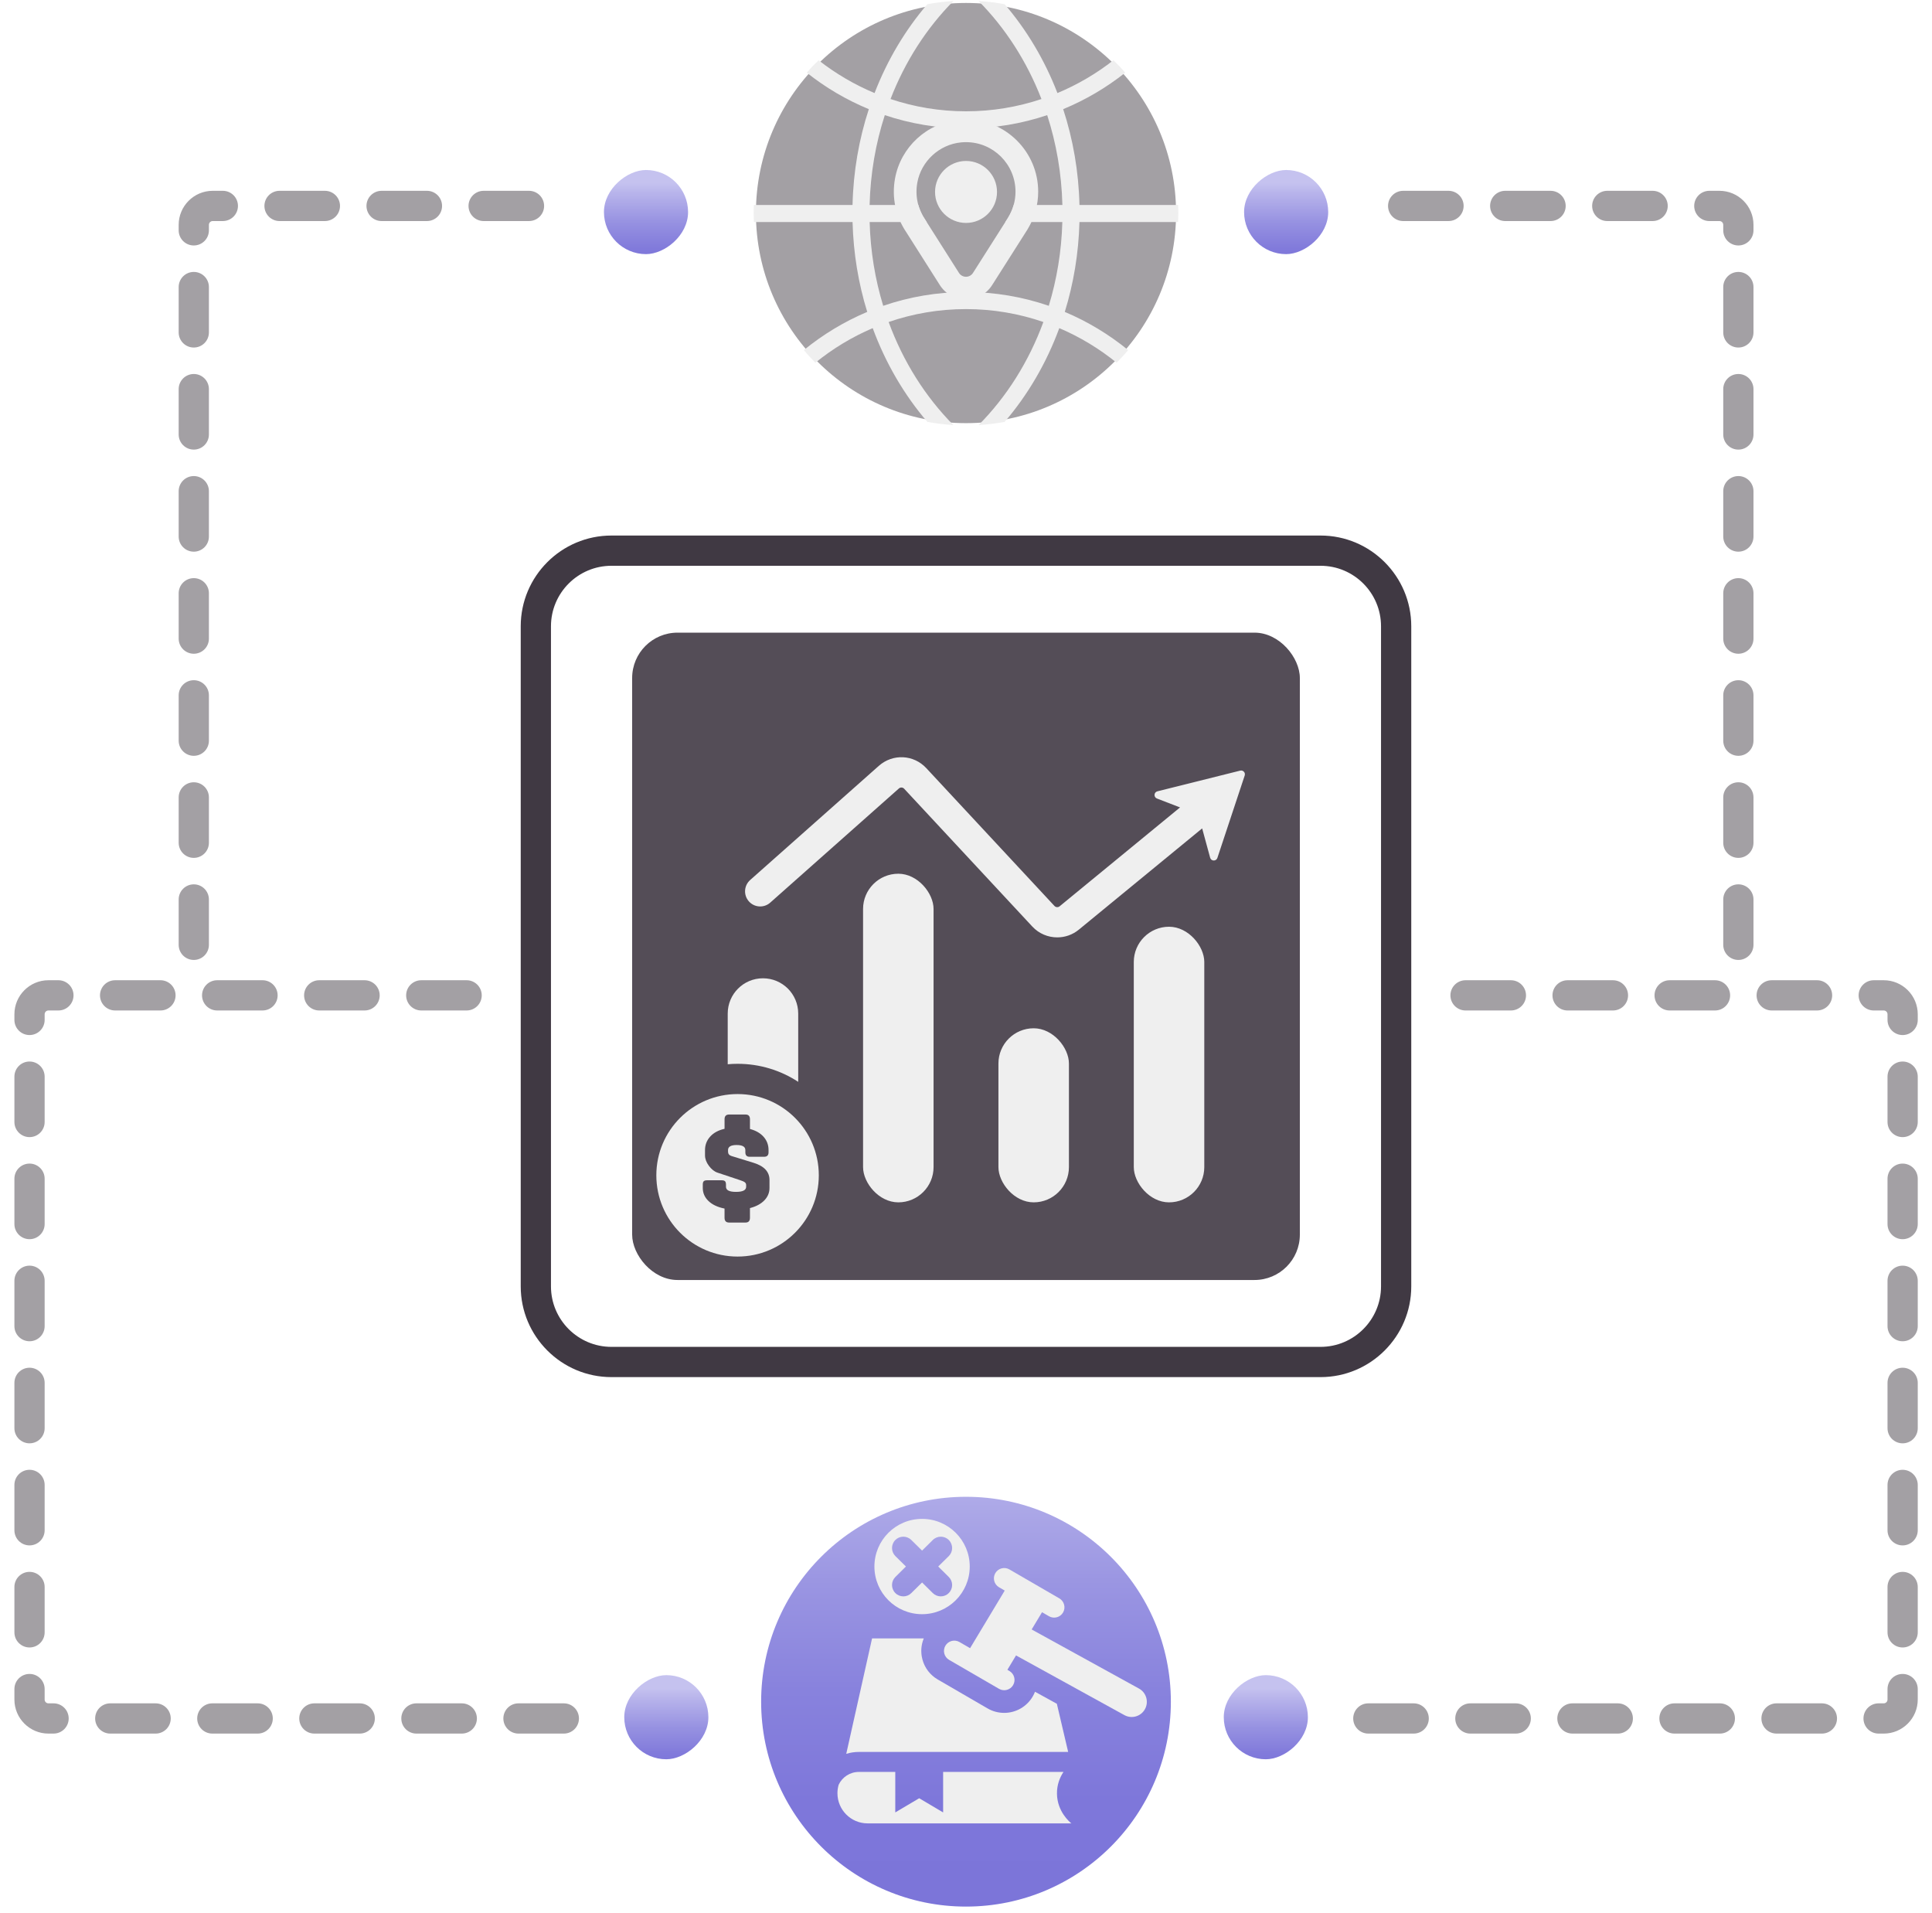
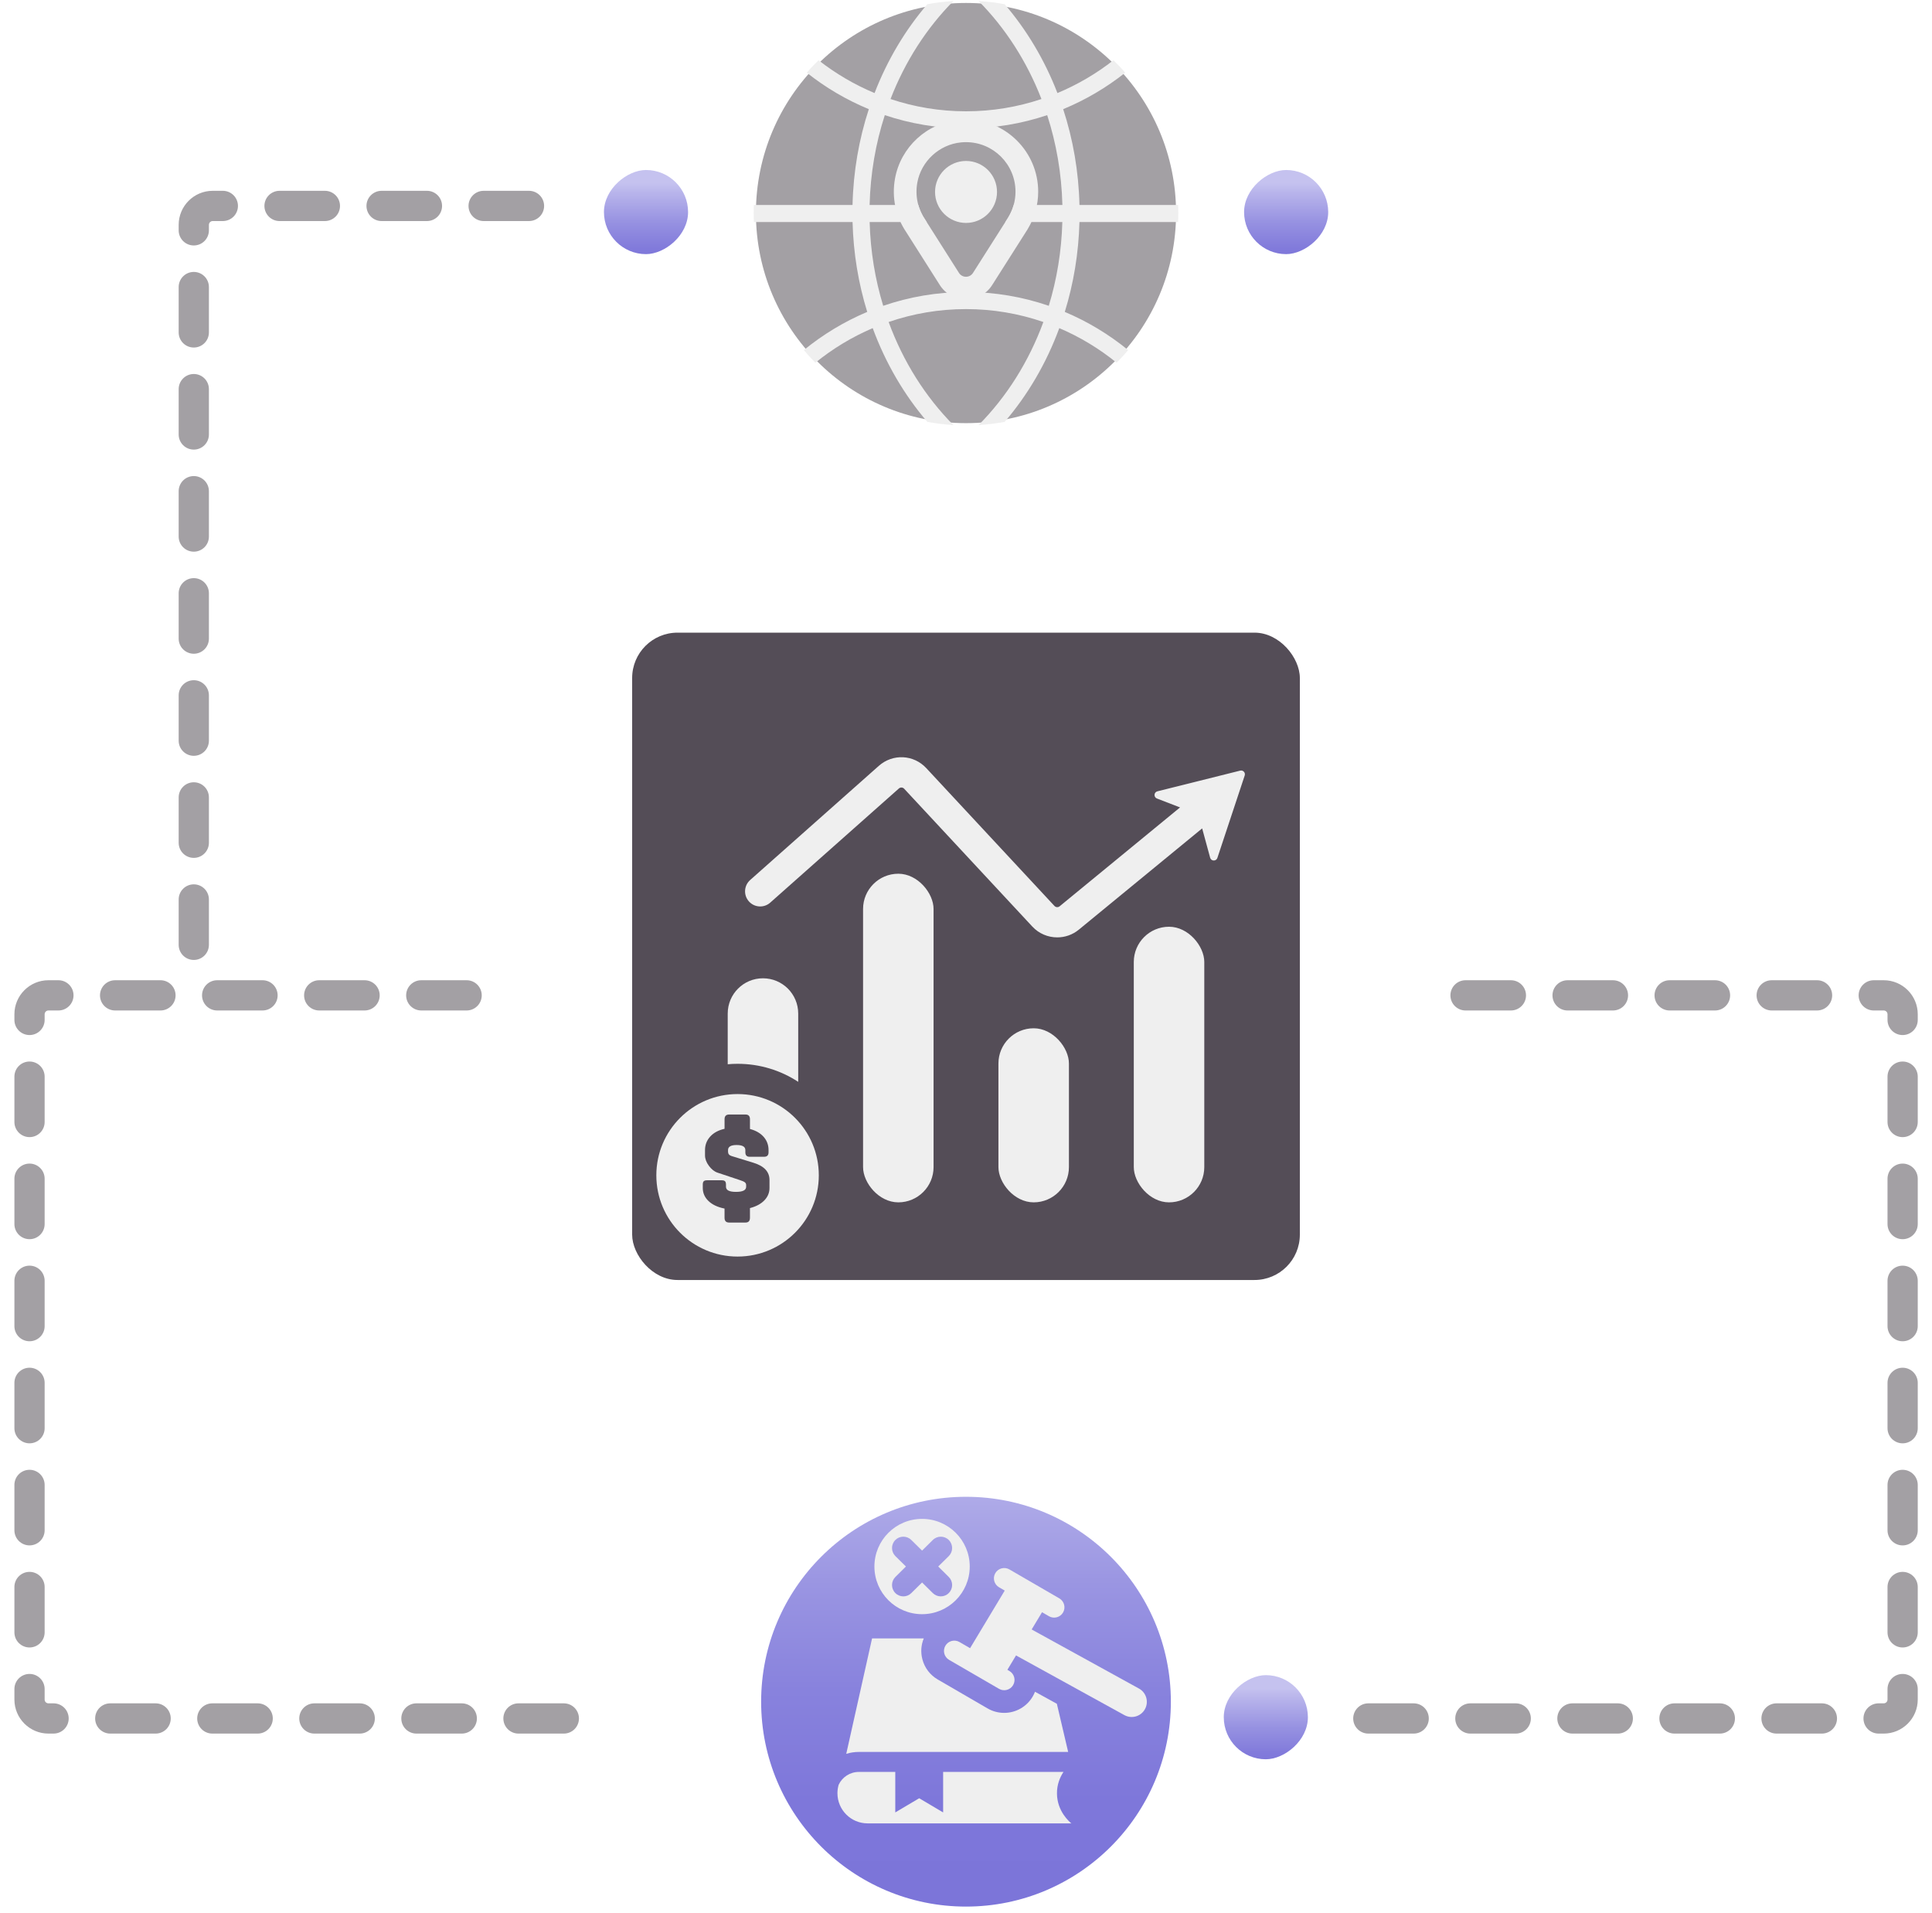
<svg xmlns="http://www.w3.org/2000/svg" xmlns:xlink="http://www.w3.org/1999/xlink" viewBox="0 0 511.151 505.947">
  <defs>
    <linearGradient id="d" x1="255.575" y1="371.357" x2="255.575" y2="508.452" gradientUnits="userSpaceOnUse">
      <stop offset=".034" stop-color="#c5c2ef" />
      <stop offset=".152" stop-color="#b2aee9" />
      <stop offset=".349" stop-color="#9a95e2" />
      <stop offset=".553" stop-color="#8882dd" />
      <stop offset=".765" stop-color="#7e77da" />
      <stop offset="1" stop-color="#7b74d9" />
    </linearGradient>
    <linearGradient id="f" x1="264.391" y1="664.237" x2="288.879" y2="664.237" gradientTransform="translate(-99.131 1118.483) scale(1 -1)" gradientUnits="userSpaceOnUse">
      <stop offset=".138" stop-color="#c5c2ef" />
      <stop offset=".245" stop-color="#b8b4eb" />
      <stop offset=".566" stop-color="#9691e1" />
      <stop offset=".829" stop-color="#827bdb" />
      <stop offset="1" stop-color="#7b74d9" />
    </linearGradient>
    <linearGradient id="g" x1="-133.758" y1="658.863" x2="-109.269" y2="658.863" gradientTransform="translate(293.644 714.96) scale(1 -1)" xlink:href="#f" />
    <linearGradient id="h" x1="264.391" y1="340.512" x2="288.879" y2="340.512" gradientTransform="translate(59.482 113.734)" xlink:href="#f" />
    <linearGradient id="i" x1="-133.758" y1="335.138" x2="-109.269" y2="335.138" gradientTransform="translate(463.005 -279.041)" xlink:href="#f" />
  </defs>
  <g id="a">
-     <path d="M349.38,141.664H161.77c-13.234,0-24,10.766-24,24v174.619c0,13.233,10.766,24,24,24h187.609c13.233,0,24-10.767,24-24V165.664c0-13.234-10.767-24-24-24Zm16,198.619c0,8.822-7.178,16-16,16H161.77c-8.822,0-16-7.178-16-16V165.664c0-8.822,7.178-16,16-16h187.609c8.822,0,16,7.178,16,16v174.619Z" style="fill:#403943;" />
    <rect x="167.249" y="167.352" width="176.653" height="171.242" rx="12" ry="12" style="fill:#544d57;" />
    <g>
      <path d="M211.184,268.114v18.06c-4.62-3.02-10.13-4.77-16.04-4.77-.9,0-1.77,.04-2.61,.12v-13.41c0-5.15,4.17-9.33,9.32-9.33,2.58,0,4.91,1.05,6.6,2.73,1.68,1.69,2.73,4.02,2.73,6.6Z" style="fill:#efefef;" />
      <rect x="264.155" y="272.007" width="18.653" height="46.047" rx="9.327" ry="9.327" style="fill:#efefef;" />
      <rect x="228.342" y="231.124" width="18.653" height="86.93" rx="9.327" ry="9.327" style="fill:#efefef;" />
      <rect x="299.967" y="245.148" width="18.653" height="72.907" rx="9.327" ry="9.327" style="fill:#efefef;" />
    </g>
    <circle cx="195.14" cy="310.901" r="21.493" style="fill:#efefef;" />
    <path d="M197.199,304.82v-.588c0-.896-.771-1.345-2.312-1.345-1.513,0-2.27,.448-2.27,1.345v.42c0,.561,.295,.939,.883,1.135l5.884,1.807c2.801,.869,4.202,2.382,4.202,4.539v2.102c0,1.261-.456,2.36-1.365,3.299-.911,.938-2.179,1.618-3.804,2.038v2.563c0,.841-.393,1.261-1.177,1.261h-4.328c-.813,0-1.219-.42-1.219-1.261v-2.438c-1.822-.363-3.236-1.029-4.245-1.996s-1.513-2.122-1.513-3.467v-.883c0-.42,.084-.715,.252-.883s.463-.252,.883-.252h3.866c.42,0,.715,.084,.883,.252s.252,.463,.252,.883v.588c0,.897,.883,1.346,2.647,1.346,1.793,0,2.689-.448,2.689-1.346v-.462c0-.308-.119-.553-.357-.735-.238-.182-.665-.371-1.281-.567l-5.926-1.975c-.84-.28-1.604-.883-2.29-1.808s-1.029-1.849-1.029-2.773v-1.387c0-1.373,.455-2.563,1.365-3.572s2.178-1.695,3.804-2.06v-2.521c0-.84,.405-1.261,1.219-1.261h4.328c.784,0,1.177,.421,1.177,1.261v2.563c1.568,.421,2.78,1.121,3.635,2.102,.854,.981,1.282,2.144,1.282,3.488v.588c0,.785-.393,1.177-1.177,1.177h-3.824c-.757,0-1.135-.392-1.135-1.177Z" style="fill:#544d57;" />
    <path d="M328.122,203.851l-21.91,5.474c-.948,.237-1.029,1.552-.117,1.903l6.11,2.357-31.861,26.155c-.406,.334-1.007,.292-1.366-.092l-33.906-36.455c-3.355-3.608-8.873-3.875-12.562-.604l-34.043,30.2c-1.652,1.466-1.804,3.994-.338,5.646,1.467,1.654,3.995,1.804,5.646,.338l34.042-30.199c.411-.364,1.025-.333,1.397,.066l33.906,36.455c1.764,1.896,4.174,2.866,6.596,2.866,2.016-0,4.039-.671,5.704-2.039l32.634-26.789,2.115,7.756c.26,.955,1.602,.992,1.914,.052l7.231-21.806c.248-.748-.427-1.476-1.192-1.285Z" style="fill:#efefef;" />
  </g>
  <g id="b">
    <circle cx="255.575" cy="56.358" r="55.577" style="fill:#a3a0a4;" />
    <path d="M311.7,58.741c.034-.791,.051-1.587,.051-2.383,0-.717-.011-1.429-.045-2.135h-26.112c-.209-8.888-1.711-17.415-4.309-25.349,5.929-2.445,11.452-5.709,16.427-9.656-.994-1.141-2.044-2.236-3.134-3.281-4.506,3.524-9.481,6.454-14.812,8.679-3.394-8.775-8.149-16.726-13.965-23.503-2.247-.418-4.546-.695-6.884-.83,7.059,7.121,12.762,15.953,16.619,25.914-6.285,2.106-12.994,3.247-19.962,3.247s-13.677-1.141-19.968-3.247c3.857-9.961,9.566-18.793,16.625-25.914-2.338,.136-4.636,.412-6.884,.83-5.816,6.776-10.571,14.727-13.965,23.503-5.331-2.225-10.306-5.156-14.812-8.679-1.09,1.045-2.14,2.14-3.134,3.281,4.975,3.947,10.498,7.211,16.427,9.656-2.598,7.934-4.1,16.461-4.309,25.349h-26.112c-.034,.706-.045,1.417-.045,2.135,0,.796,.017,1.592,.051,2.383h26.112c.22,8.307,1.57,16.291,3.879,23.768-6.076,2.558-11.712,5.974-16.771,10.102,.971,1.158,1.993,2.27,3.061,3.337,4.591-3.721,9.685-6.81,15.162-9.148,3.416,9.289,8.352,17.686,14.451,24.801,2.253,.418,4.551,.695,6.889,.83-7.375-7.437-13.27-16.738-17.127-27.252,6.432-2.214,13.316-3.416,20.47-3.416s14.038,1.203,20.47,3.416c-3.857,10.515-9.752,19.815-17.127,27.252,2.338-.136,4.636-.412,6.884-.83,6.104-7.115,11.034-15.512,14.456-24.801,5.478,2.338,10.571,5.427,15.162,9.148,1.067-1.067,2.089-2.18,3.061-3.337-5.06-4.128-10.695-7.544-16.771-10.102,2.31-7.477,3.659-15.461,3.879-23.768h26.112Zm-34.221,22.153c-6.884-2.366-14.247-3.648-21.905-3.648s-15.021,1.282-21.905,3.648c-2.129-6.974-3.377-14.417-3.586-22.153h50.981c-.215,7.736-1.457,15.179-3.586,22.153Zm-47.406-26.671c.209-8.329,1.609-16.325,4.021-23.768,6.765,2.276,13.982,3.507,21.481,3.507,7.499,0,14.716-1.231,21.481-3.507,2.411,7.443,3.812,15.439,4.021,23.768h-51.003Z" style="fill:#efefef;" />
    <path d="M255.57,37.603c-7.235,0-13.092,5.868-13.092,13.103,0,2.756,.861,5.319,2.315,7.429l10.777,16.979,10.831-17.043c.054-.075,.097-.162,.151-.237l.226-.366c1.195-1.97,1.895-4.285,1.895-6.761,0-7.235-5.868-13.103-13.103-13.103Z" style="fill:#a3a0a4;" />
    <circle cx="255.583" cy="50.775" r="8.197" style="fill:#efefef;" />
    <path d="M255.57,37.603c7.235,0,13.103,5.868,13.103,13.103,0,2.476-.7,4.791-1.895,6.761l-.226,.366c-.054,.075-.097,.162-.151,.237l-8.974,14.122c-.432,.68-1.144,1.019-1.855,1.019-.712,0-1.424-.34-1.856-1.02l-8.922-14.056c-1.864-2.707-2.754-6.158-2.102-9.808,1.016-5.683,5.82-10.101,11.566-10.66,.442-.043,.88-.064,1.313-.064m-0-6c-.628,0-1.265,.031-1.894,.092-8.453,.823-15.399,7.228-16.891,15.576-.891,4.984,.174,10.009,2.998,14.165l8.867,13.97c1.512,2.382,4.1,3.805,6.922,3.805,2.82,0,5.407-1.421,6.919-3.801l9.166-14.424,.226-.366c1.834-3.024,2.79-6.438,2.79-9.915,0-10.533-8.569-19.103-19.103-19.103h0Z" style="fill:#efefef;" />
  </g>
  <g id="c">
    <circle cx="255.575" cy="450.142" r="54.201" style="fill:url(#d);" />
    <path d="M283.444,482.333h-53.9c-4.41,0-7.98-3.58-7.98-7.98,0-.78,.11-1.53,.32-2.24,.94-2,2.98-3.39,5.34-3.39h9.64v10.71l6.33-3.75,6.33,3.75v-10.71h31.84c-.9,1.37-1.76,3.31-1.72,5.75,.05,4.71,3.34,7.49,3.8,7.86Z" style="fill:#efefef;" />
    <path d="M282.604,463.433h-55.38c-1.16,0-2.27,.18-3.33,.5l6.83-30.53h13.68c-.73,1.75-.86,3.69-.36,5.56,.6,2.25,2.04,4.14,4.06,5.31l13.2,7.66c1.33,.77,2.84,1.17,4.38,1.17,3.1,0,6-1.66,7.55-4.35,.24-.4,.43-.81,.6-1.24l5.78,3.18,2.99,12.74Z" style="fill:#efefef;" />
    <path d="M302.864,452.217l-0,0c-1.1,1.865-3.483,2.519-5.381,1.477l-29.432-16.208-.192-.109c-1.916-1.113-2.573-3.564-1.46-5.48,1.104-1.912,3.555-2.569,5.48-1.46l.195,.118,29.265,16.113c1.983,1.089,2.673,3.602,1.523,5.55Z" style="fill:#efefef;" />
    <path d="M280.265,422.811l-13.205-7.658c-1.305-.757-2.976-.312-3.732,.992-.757,1.305-.312,2.976,.992,3.732l1.503,.872-9.165,15.236-2.808-1.628c-1.305-.757-2.976-.312-3.732,.992-.757,1.305-.312,2.976,.992,3.732l13.205,7.658c1.305,.757,2.976,.312,3.732-.992,.757-1.305,.312-2.976-.992-3.732l-.531-.308,9.169-15.234,1.832,1.063c1.305,.757,2.976,.312,3.732-.992,.757-1.305,.312-2.976-.992-3.732Z" style="fill:#efefef;" />
    <path d="M243.954,401.784c-6.97,0-12.61,5.64-12.61,12.6,0,6.97,5.64,12.61,12.61,12.61,6.96,0,12.61-5.64,12.61-12.61,0-6.96-5.65-12.6-12.61-12.6Zm7.06,15.36c1.18,1.17,1.19,3.07,.02,4.24-.58,.6-1.36,.9-2.13,.9-.76,0-1.52-.29-2.11-.87l-2.84-2.81-2.85,2.81c-.58,.58-1.34,.87-2.1,.87-.78,0-1.55-.3-2.14-.9-1.16-1.17-1.15-3.07,.03-4.24l2.79-2.76-2.79-2.75c-1.18-1.17-1.19-3.07-.03-4.25,1.17-1.18,3.06-1.19,4.24-.02l2.85,2.81,2.84-2.81c1.18-1.17,3.08-1.16,4.24,.02,1.17,1.18,1.16,3.08-.02,4.25l-2.79,2.75,2.79,2.76Z" style="fill:#efefef;" />
  </g>
  <g id="e">
-     <rect x="165.162" y="443.119" width="22.254" height="22.254" rx="11.127" ry="11.127" transform="translate(630.535 277.957) rotate(90)" style="fill:url(#f);" />
    <rect x="159.788" y="44.97" width="22.254" height="22.254" rx="11.127" ry="11.127" transform="translate(227.013 -114.818) rotate(90)" style="fill:url(#g);" />
    <rect x="323.775" y="443.119" width="22.254" height="22.254" rx="11.127" ry="11.127" transform="translate(789.149 119.344) rotate(90)" style="fill:url(#h);" />
    <rect x="329.149" y="44.97" width="22.254" height="22.254" rx="11.127" ry="11.127" transform="translate(396.374 -284.179) rotate(90)" style="fill:url(#i);" />
    <path d="M149.174,458.58h-12c-2.209,0-4-1.791-4-4s1.791-4,4-4h12c2.209,0,4,1.791,4,4s-1.791,4-4,4Zm-27,0h-12c-2.209,0-4-1.791-4-4s1.791-4,4-4h12c2.209,0,4,1.791,4,4s-1.791,4-4,4Zm-27,0h-12c-2.209,0-4-1.791-4-4s1.791-4,4-4h12c2.209,0,4,1.791,4,4s-1.791,4-4,4Zm-27,0h-12c-2.209,0-4-1.791-4-4s1.791-4,4-4h12c2.209,0,4,1.791,4,4s-1.791,4-4,4Zm-27,0h-12c-2.209,0-4-1.791-4-4s1.791-4,4-4h12c2.209,0,4,1.791,4,4s-1.791,4-4,4Zm-27,0h-1.362c-4.962,0-9-4.037-9-9v-2.781c0-2.209,1.791-4,4-4s4,1.791,4,4v2.781c0,.552,.449,1,1,1h1.362c2.209,0,4,1.791,4,4s-1.791,4-4,4Zm-6.362-22.781c-2.209,0-4-1.791-4-4v-12c0-2.209,1.791-4,4-4s4,1.791,4,4v12c0,2.209-1.791,4-4,4Zm0-27c-2.209,0-4-1.791-4-4v-12c0-2.209,1.791-4,4-4s4,1.791,4,4v12c0,2.209-1.791,4-4,4Zm0-27c-2.209,0-4-1.791-4-4v-12c0-2.209,1.791-4,4-4s4,1.791,4,4v12c0,2.209-1.791,4-4,4Zm0-27c-2.209,0-4-1.791-4-4v-12c0-2.209,1.791-4,4-4s4,1.791,4,4v12c0,2.209-1.791,4-4,4Zm0-27c-2.209,0-4-1.791-4-4v-12c0-2.209,1.791-4,4-4s4,1.791,4,4v12c0,2.209-1.791,4-4,4Zm0-27c-2.209,0-4-1.791-4-4v-12c0-2.209,1.791-4,4-4s4,1.791,4,4v12c0,2.209-1.791,4-4,4Zm0-27c-2.209,0-4-1.791-4-4v-1.501c0-4.963,4.038-9,9-9h2.642c2.209,0,4,1.791,4,4s-1.791,4-4,4h-2.642c-.551,0-1,.448-1,1v1.501c0,2.209-1.791,4-4,4Zm115.642-6.501h-12c-2.209,0-4-1.791-4-4s1.791-4,4-4h12c2.209,0,4,1.791,4,4s-1.791,4-4,4Zm-27,0h-12c-2.209,0-4-1.791-4-4s1.791-4,4-4h12c2.209,0,4,1.791,4,4s-1.791,4-4,4Zm-27,0h-12c-2.209,0-4-1.791-4-4s1.791-4,4-4h12c2.209,0,4,1.791,4,4s-1.791,4-4,4Zm-27,0h-12c-2.209,0-4-1.791-4-4s1.791-4,4-4h12c2.209,0,4,1.791,4,4s-1.791,4-4,4Z" style="fill:#a3a0a4;" />
    <path d="M51.272,253.932c-2.209,0-4-1.791-4-4v-12c0-2.209,1.791-4,4-4s4,1.791,4,4v12c0,2.209-1.791,4-4,4Zm0-27c-2.209,0-4-1.791-4-4v-12c0-2.209,1.791-4,4-4s4,1.791,4,4v12c0,2.209-1.791,4-4,4Zm0-27c-2.209,0-4-1.791-4-4v-12c0-2.209,1.791-4,4-4s4,1.791,4,4v12c0,2.209-1.791,4-4,4Zm0-27c-2.209,0-4-1.791-4-4v-12c0-2.209,1.791-4,4-4s4,1.791,4,4v12c0,2.209-1.791,4-4,4Zm0-27c-2.209,0-4-1.791-4-4v-12c0-2.209,1.791-4,4-4s4,1.791,4,4v12c0,2.209-1.791,4-4,4Zm0-27c-2.209,0-4-1.791-4-4v-12c0-2.209,1.791-4,4-4s4,1.791,4,4v12c0,2.209-1.791,4-4,4Zm0-27c-2.209,0-4-1.791-4-4v-12c0-2.209,1.791-4,4-4s4,1.791,4,4v12c0,2.209-1.791,4-4,4Zm0-27c-2.209,0-4-1.791-4-4v-1.458c0-4.962,4.038-9,9-9h2.685c2.209,0,4,1.791,4,4s-1.791,4-4,4h-2.685c-.551,0-1,.449-1,1v1.458c0,2.209-1.791,4-4,4Zm88.685-6.458h-12c-2.209,0-4-1.791-4-4s1.791-4,4-4h12c2.209,0,4,1.791,4,4s-1.791,4-4,4Zm-27,0h-12c-2.209,0-4-1.791-4-4s1.791-4,4-4h12c2.209,0,4,1.791,4,4s-1.791,4-4,4Zm-27,0h-12c-2.209,0-4-1.791-4-4s1.791-4,4-4h12c2.209,0,4,1.791,4,4s-1.791,4-4,4Z" style="fill:#a3a0a4;" />
    <path d="M498.38,458.58h-1.362c-2.209,0-4-1.791-4-4s1.791-4,4-4h1.362c.552,0,1-.448,1-1v-2.78c0-2.209,1.791-4,4-4s4,1.791,4,4v2.78c0,4.963-4.037,9-9,9Zm-16.362,0h-12c-2.209,0-4-1.791-4-4s1.791-4,4-4h12c2.209,0,4,1.791,4,4s-1.791,4-4,4Zm-27,0h-12c-2.209,0-4-1.791-4-4s1.791-4,4-4h12c2.209,0,4,1.791,4,4s-1.791,4-4,4Zm-27,0h-12c-2.209,0-4-1.791-4-4s1.791-4,4-4h12c2.209,0,4,1.791,4,4s-1.791,4-4,4Zm-27,0h-12c-2.209,0-4-1.791-4-4s1.791-4,4-4h12c2.209,0,4,1.791,4,4s-1.791,4-4,4Zm-27,0h-12c-2.209,0-4-1.791-4-4s1.791-4,4-4h12c2.209,0,4,1.791,4,4s-1.791,4-4,4Zm129.362-22.78c-2.209,0-4-1.791-4-4v-12c0-2.209,1.791-4,4-4s4,1.791,4,4v12c0,2.209-1.791,4-4,4Zm0-27c-2.209,0-4-1.791-4-4v-12c0-2.209,1.791-4,4-4s4,1.791,4,4v12c0,2.209-1.791,4-4,4Zm0-27c-2.209,0-4-1.791-4-4v-12c0-2.209,1.791-4,4-4s4,1.791,4,4v12c0,2.209-1.791,4-4,4Zm0-27c-2.209,0-4-1.791-4-4v-12c0-2.209,1.791-4,4-4s4,1.791,4,4v12c0,2.209-1.791,4-4,4Zm0-27c-2.209,0-4-1.791-4-4v-12c0-2.209,1.791-4,4-4s4,1.791,4,4v12c0,2.209-1.791,4-4,4Zm0-27c-2.209,0-4-1.791-4-4v-12c0-2.209,1.791-4,4-4s4,1.791,4,4v12c0,2.209-1.791,4-4,4Zm0-27c-2.209,0-4-1.791-4-4v-1.502c0-.552-.448-1-1-1h-2.641c-2.209,0-4-1.791-4-4s1.791-4,4-4h2.641c4.963,0,9,4.037,9,9v1.502c0,2.209-1.791,4-4,4Zm-22.641-6.502h-12c-2.209,0-4-1.791-4-4s1.791-4,4-4h12c2.209,0,4,1.791,4,4s-1.791,4-4,4Zm-27,0h-12c-2.209,0-4-1.791-4-4s1.791-4,4-4h12c2.209,0,4,1.791,4,4s-1.791,4-4,4Zm-27,0h-12c-2.209,0-4-1.791-4-4s1.791-4,4-4h12c2.209,0,4,1.791,4,4s-1.791,4-4,4Zm-27,0h-12c-2.209,0-4-1.791-4-4s1.791-4,4-4h12c2.209,0,4,1.791,4,4s-1.791,4-4,4Z" style="fill:#a3a0a4;" />
-     <path d="M459.92,253.932c-2.209,0-4-1.791-4-4v-12c0-2.209,1.791-4,4-4s4,1.791,4,4v12c0,2.209-1.791,4-4,4Zm0-27c-2.209,0-4-1.791-4-4v-12c0-2.209,1.791-4,4-4s4,1.791,4,4v12c0,2.209-1.791,4-4,4Zm0-27c-2.209,0-4-1.791-4-4v-12c0-2.209,1.791-4,4-4s4,1.791,4,4v12c0,2.209-1.791,4-4,4Zm0-27c-2.209,0-4-1.791-4-4v-12c0-2.209,1.791-4,4-4s4,1.791,4,4v12c0,2.209-1.791,4-4,4Zm0-27c-2.209,0-4-1.791-4-4v-12c0-2.209,1.791-4,4-4s4,1.791,4,4v12c0,2.209-1.791,4-4,4Zm0-27c-2.209,0-4-1.791-4-4v-12c0-2.209,1.791-4,4-4s4,1.791,4,4v12c0,2.209-1.791,4-4,4Zm0-27c-2.209,0-4-1.791-4-4v-12c0-2.209,1.791-4,4-4s4,1.791,4,4v12c0,2.209-1.791,4-4,4Zm0-27c-2.209,0-4-1.791-4-4v-1.458c0-.551-.448-1-1-1h-2.685c-2.209,0-4-1.791-4-4s1.791-4,4-4h2.685c4.963,0,9,4.038,9,9v1.458c0,2.209-1.791,4-4,4Zm-22.685-6.458h-12c-2.209,0-4-1.791-4-4s1.791-4,4-4h12c2.209,0,4,1.791,4,4s-1.791,4-4,4Zm-27,0h-12c-2.209,0-4-1.791-4-4s1.791-4,4-4h12c2.209,0,4,1.791,4,4s-1.791,4-4,4Zm-27,0h-12c-2.209,0-4-1.791-4-4s1.791-4,4-4h12c2.209,0,4,1.791,4,4s-1.791,4-4,4Z" style="fill:#a3a0a4;" />
  </g>
</svg>